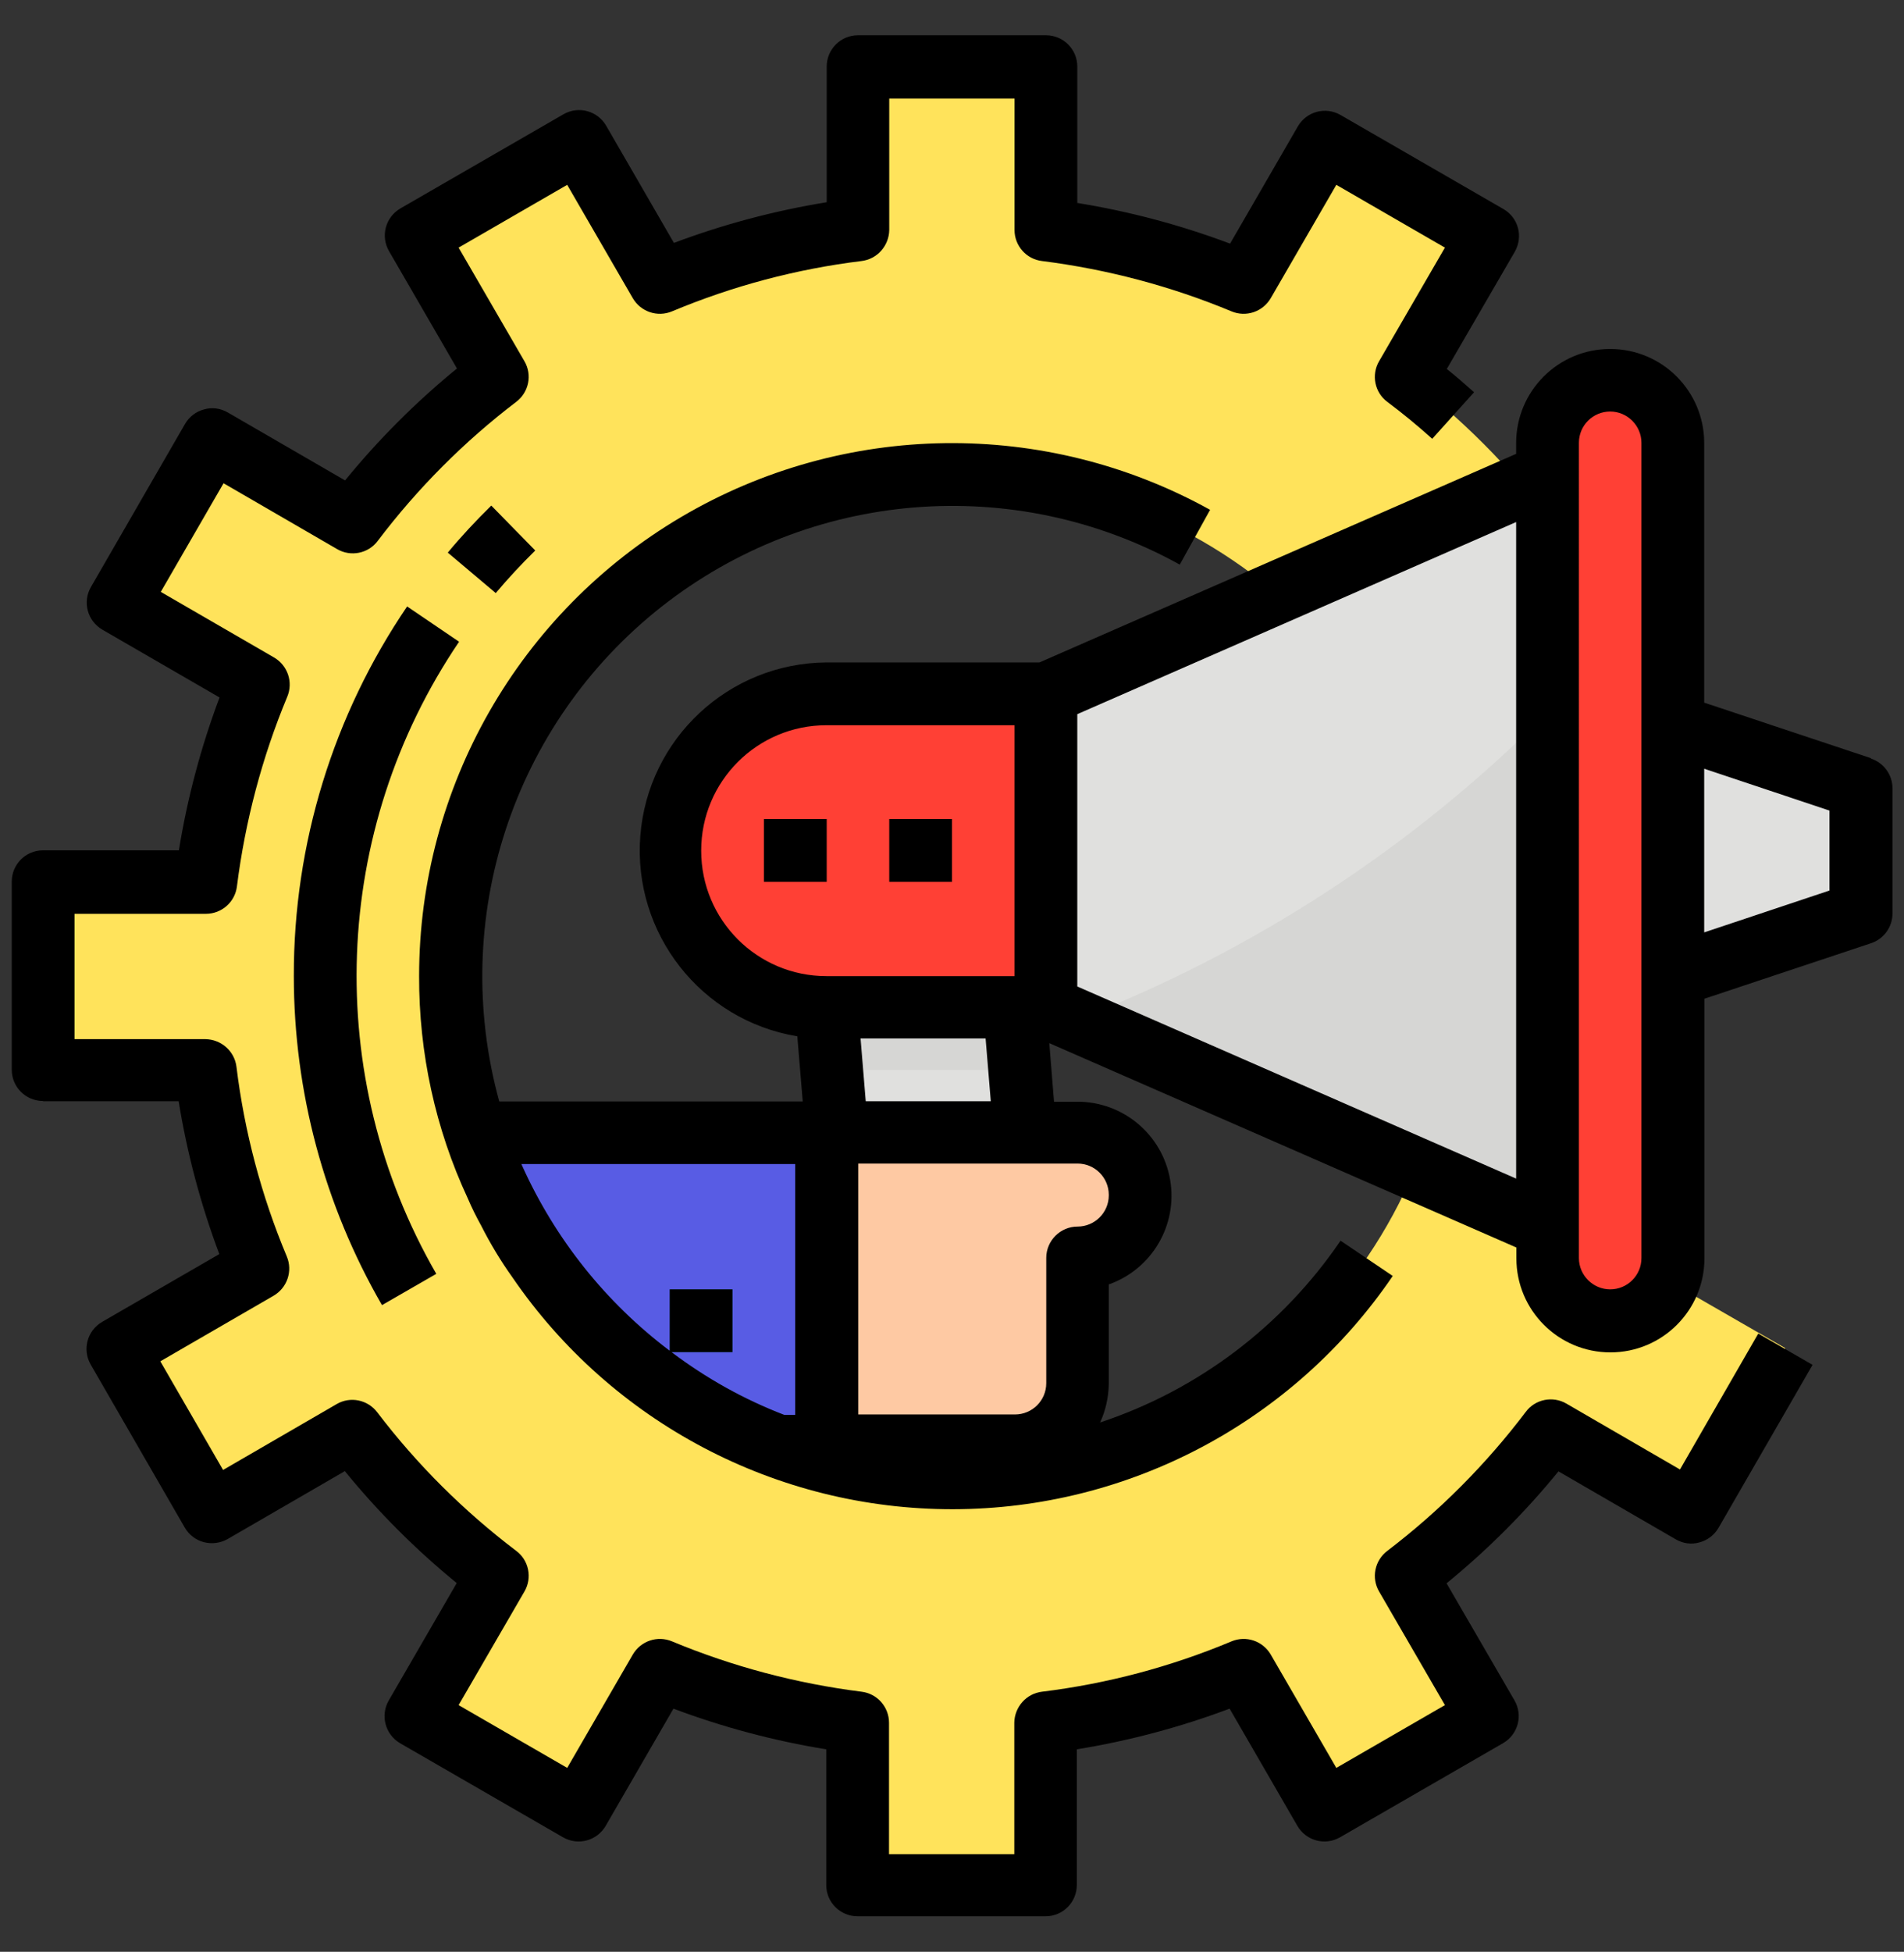
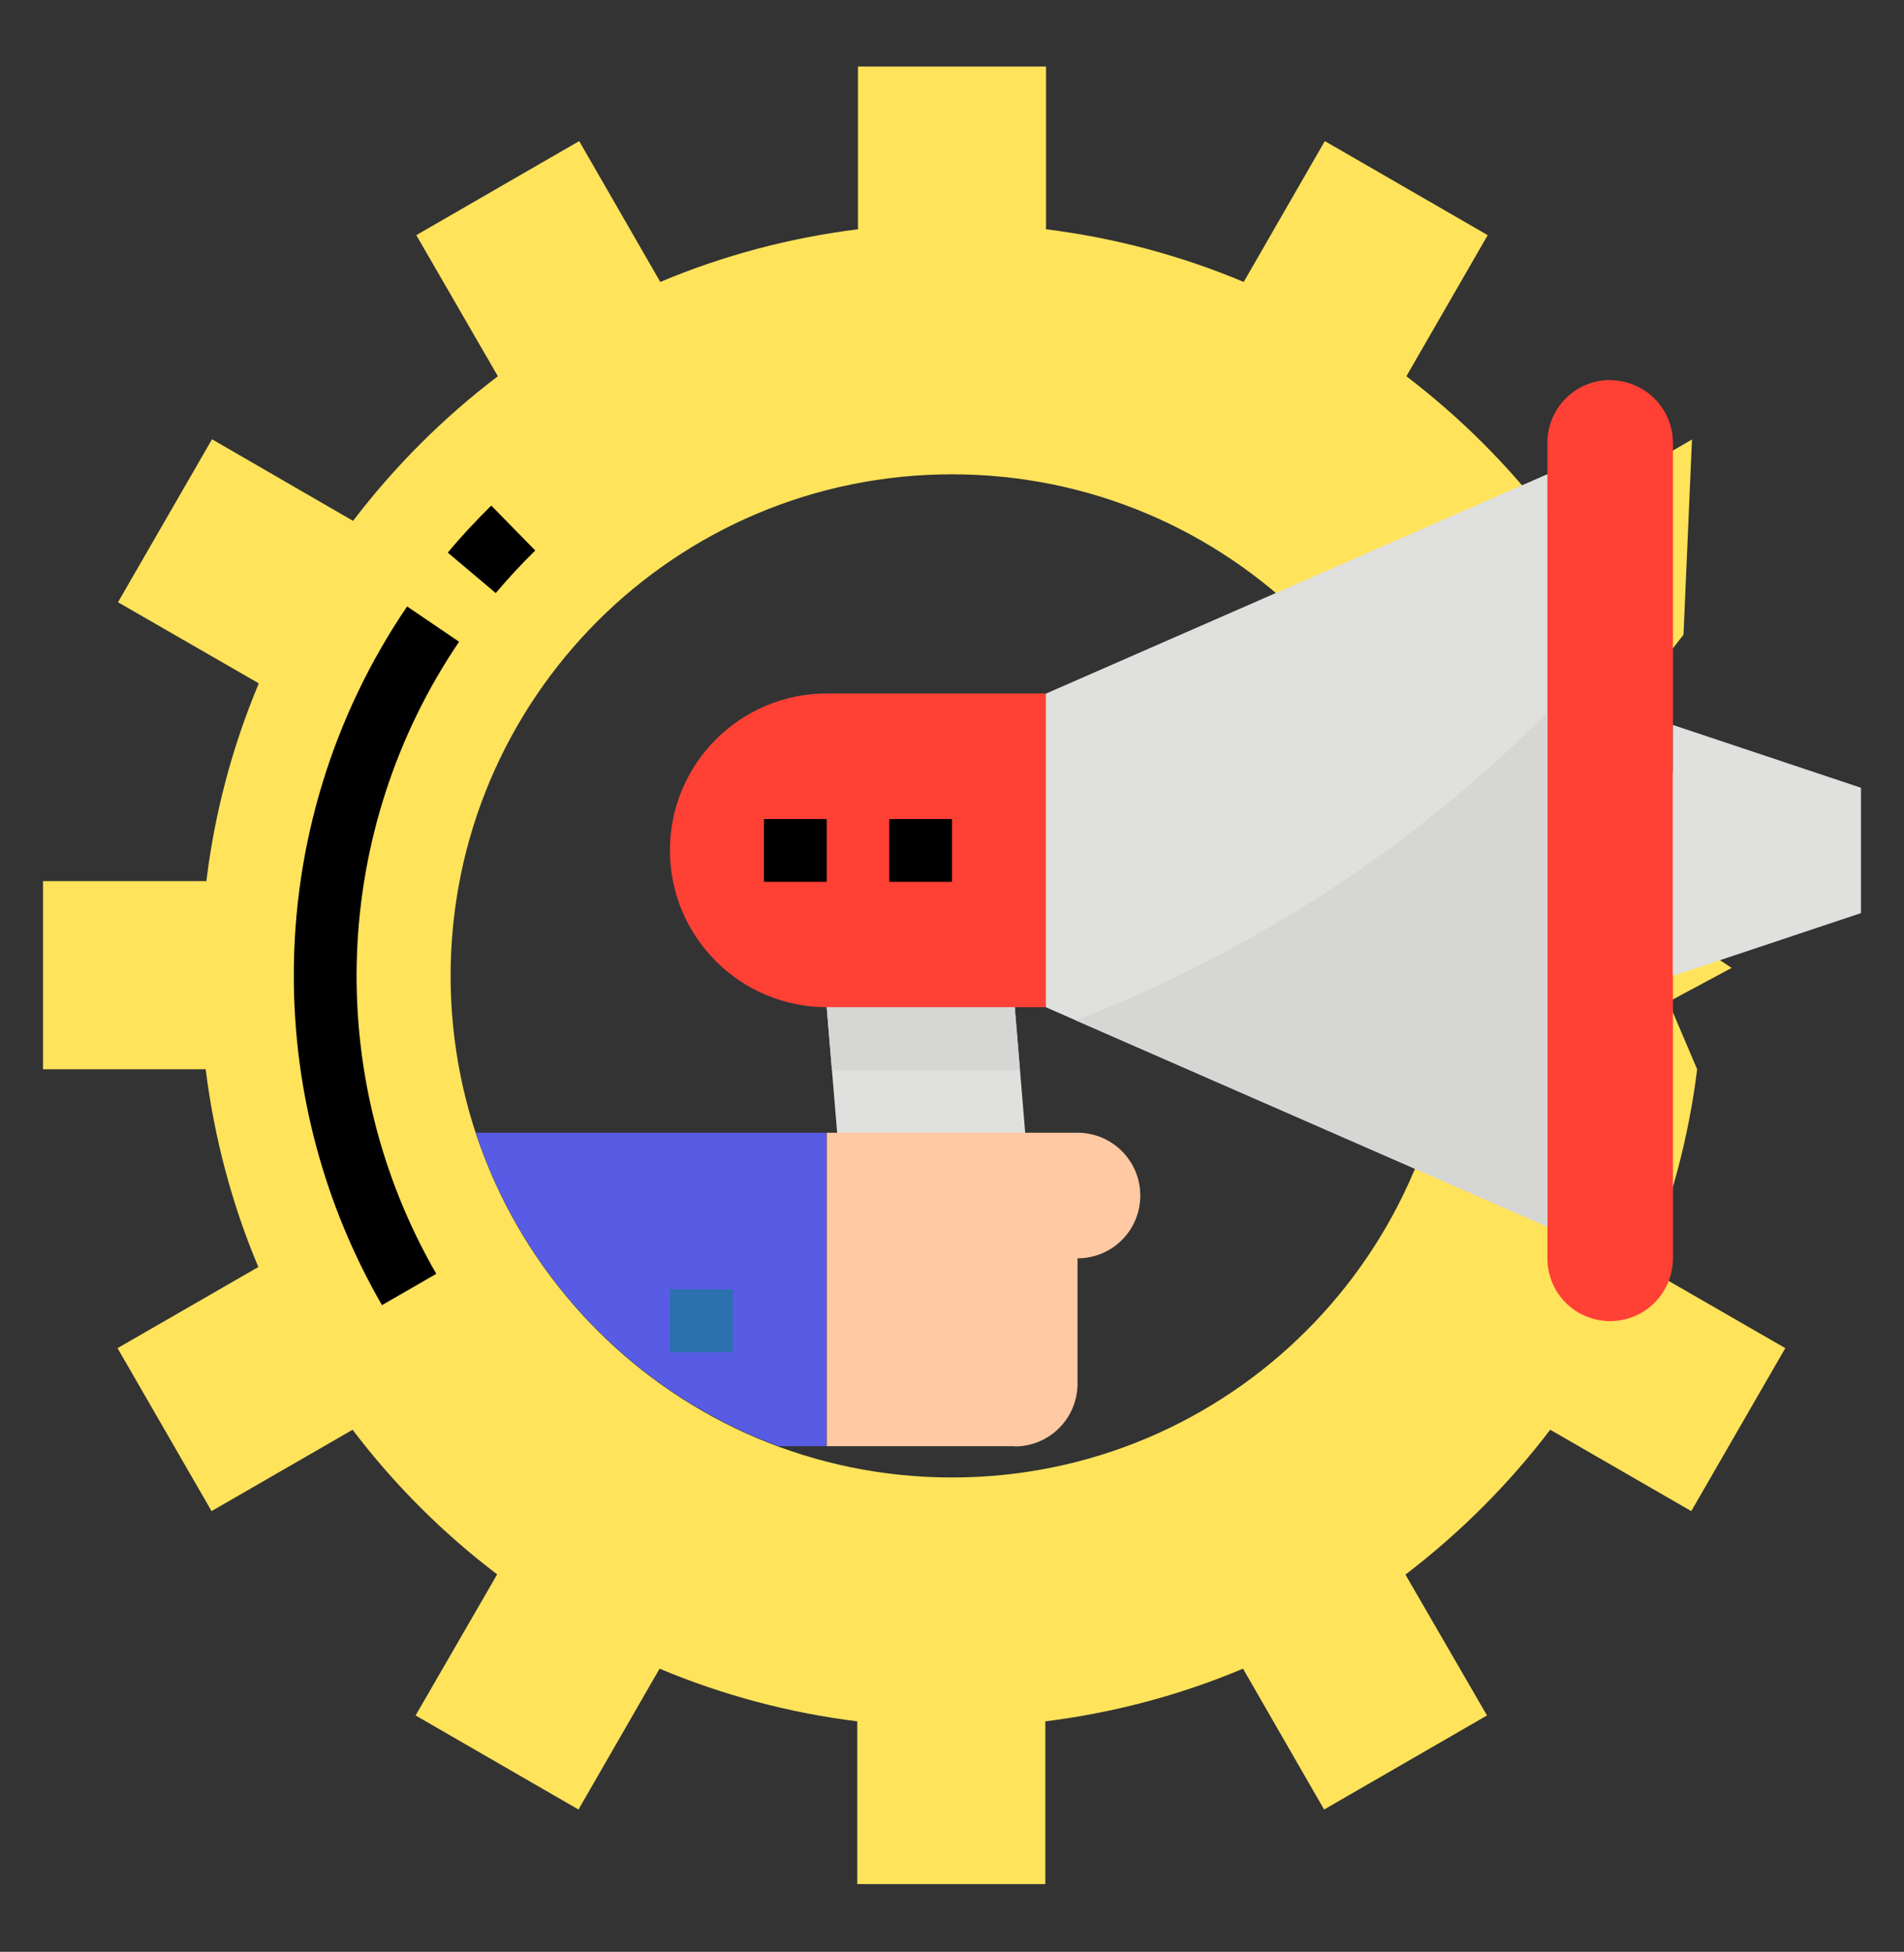
<svg xmlns="http://www.w3.org/2000/svg" id="Layer_1" viewBox="0 0 81 83">
  <rect x="0" y="0" width="81" height="83" fill="#333333" stroke="none" />
  <defs>
    <style>
      .cls-1 {
        fill: #fec9a3;
      }

      .cls-2 {
        fill: #d6d6d4;
      }

      .cls-3 {
        fill: #ff4035;
      }

      .cls-4 {
        fill: #ffcb73;
      }

      .cls-5 {
        fill: none;
        stroke: #fff;
        stroke-miterlimit: 10;
        stroke-width: 3px;
      }

      .cls-6 {
        fill: #e0e0de;
      }

      .cls-7 {
        fill: #2a71ad;
      }

      .cls-8 {
        fill: #ffe35b;
      }

      .cls-9 {
        fill: #585ce4;
      }
    </style>
  </defs>
-   <rect class="cls-5" x="-248.72" y="-2006.02" width="1073.58" height="2249.82" />
  <g>
    <path class="cls-8" d="M71,42.59l2.67-1.43-2.33-1.53c.53-5.03-.22-7.86-1.35-10.55l1.63-2.09.36-8.3-6,3.47c-1.76-2.32-3.83-4.39-6.15-6.16l3.46-6-6.93-4-3.45,5.99c-2.69-1.13-5.52-1.88-8.41-2.24V2.83h-8v6.92c-2.89.36-5.73,1.11-8.41,2.24l-3.45-5.99-6.93,4,3.47,6c-2.32,1.76-4.39,3.83-6.16,6.15l-6-3.47-4,6.93,5.99,3.45c-1.13,2.69-1.88,5.52-2.23,8.41H1.83v8h6.92c.36,2.89,1.11,5.73,2.24,8.41l-5.99,3.45,4,6.93,6-3.46c1.76,2.32,3.83,4.39,6.15,6.15l-3.47,6,6.93,4,3.45-5.99c2.69,1.13,5.52,1.88,8.41,2.24v6.92h8v-6.92c2.89-.36,5.73-1.11,8.41-2.24l3.45,5.99,6.93-4-3.47-5.99c2.32-1.77,4.39-3.84,6.16-6.16l6,3.46,4-6.93-5.99-3.45c1.13-2.69,1.88-5.51,2.24-8.41l-1.24-2.91ZM40.5,62.83c-11.78,0-21.33-9.55-21.33-21.33s9.55-21.33,21.33-21.33,21.33,9.55,21.33,21.33-9.55,21.33-21.33,21.33Z" />
    <path class="cls-3" d="M44.5,42.83h-9.33c-3.68,0-6.67-2.99-6.67-6.67s2.99-6.67,6.67-6.67h9.33v13.33Z" />
    <g>
      <path class="cls-6" d="M65.83,20.17l-21.33,9.33v13.33l21.33,9.33V20.17Z" />
      <path class="cls-6" d="M65.83,20.17l-21.33,9.33v13.33l21.33,9.33V20.17ZM44.5,58.83h-8l-1.33-16h8l1.33,16Z" />
    </g>
    <path class="cls-3" d="M68.5,16.17c1.47,0,2.67,1.19,2.67,2.67v34.67c0,1.47-1.19,2.67-2.67,2.67s-2.67-1.19-2.67-2.67V18.83c0-1.47,1.19-2.67,2.67-2.67Z" />
    <path class="cls-3" d="M37.83,34.83h2.67v2.67h-2.67v-2.67ZM32.5,34.83h2.67v2.67h-2.67v-2.67Z" />
    <path class="cls-6" d="M79.17,38.83l-8,2.67v-10.67l8,2.67v5.33Z" />
    <path class="cls-1" d="M43.17,61.5h-8v-13.33h10.67c1.47,0,2.67,1.19,2.67,2.67s-1.19,2.67-2.67,2.67v5.33c0,1.47-1.19,2.67-2.67,2.67Z" />
    <path class="cls-9" d="M33.13,61.5h2.03v-13.33h-14.92c2.04,6.17,6.79,11.08,12.89,13.33h0Z" />
    <path class="cls-7" d="M28.5,54.83h2.67v2.67h-2.67v-2.67Z" />
    <path class="cls-4" d="M21.09,25.22l-2.04-1.72c.58-.69,1.2-1.37,1.85-2l1.87,1.91c-.59.58-1.15,1.18-1.68,1.81h0ZM16.25,55.5c-5.36-9.29-4.95-20.83,1.07-29.71l2.21,1.5c-5.44,8.04-5.82,18.47-.97,26.88l-2.3,1.34Z" />
    <path class="cls-2" d="M65.83,30.3c-5.7,5.72-12.54,10.18-20.07,13.09l20.07,8.78v-21.87ZM43.39,45.5l-.22-2.67h-8l.22,2.67h8Z" />
    <path d="M12.5,41.5c0,4.91,1.29,9.74,3.75,14l2.31-1.33c-4.85-8.41-4.47-18.85.97-26.88l-2.21-1.5c-3.15,4.63-4.83,10.11-4.82,15.71Z" />
-     <path d="M1.83,46.83h5.77c.36,2.22.94,4.4,1.73,6.5l-4.98,2.88c-.64.37-.86,1.18-.49,1.82l4,6.93c.18.31.47.53.81.62.34.09.71.04,1.01-.13l4.99-2.89c1.42,1.74,3.02,3.34,4.76,4.76l-2.89,4.99c-.37.64-.15,1.45.48,1.82,0,0,0,0,0,0l6.93,4c.64.37,1.45.15,1.82-.49l2.88-4.98c2.1.79,4.28,1.37,6.5,1.73v5.77c0,.74.6,1.33,1.33,1.33h8c.74,0,1.33-.6,1.33-1.33v-5.77c2.22-.36,4.4-.94,6.5-1.73l2.88,4.98c.37.64,1.18.86,1.82.49l6.93-4c.64-.37.86-1.18.49-1.82,0,0,0,0,0,0l-2.89-4.98c1.74-1.42,3.34-3.02,4.76-4.76l4.99,2.89c.31.18.67.23,1.01.13.34-.09.63-.31.81-.62l4-6.93-2.31-1.33-3.33,5.78-4.83-2.8c-.58-.34-1.33-.19-1.73.35-1.69,2.23-3.67,4.22-5.89,5.91-.54.41-.69,1.15-.35,1.73l2.8,4.83-4.62,2.67-2.79-4.82c-.34-.58-1.05-.82-1.67-.56-2.58,1.08-5.29,1.8-8.06,2.14-.67.08-1.17.65-1.18,1.32v5.59h-5.33v-5.59c0-.67-.5-1.24-1.17-1.32-2.77-.35-5.49-1.07-8.06-2.14-.62-.26-1.33-.02-1.67.56l-2.79,4.82-4.62-2.67,2.8-4.83c.34-.58.19-1.33-.35-1.73-2.23-1.69-4.22-3.67-5.91-5.89-.41-.54-1.15-.69-1.73-.35l-4.83,2.8-2.67-4.62,4.82-2.79c.58-.34.82-1.05.56-1.67-1.08-2.58-1.8-5.29-2.14-8.06-.08-.67-.65-1.17-1.32-1.18H3.17v-5.33h5.59c.67,0,1.24-.5,1.32-1.17.35-2.77,1.07-5.49,2.14-8.06.26-.62.02-1.33-.56-1.67l-4.82-2.79,2.67-4.62,4.83,2.8c.58.34,1.33.19,1.73-.35,1.69-2.23,3.67-4.22,5.89-5.91.54-.41.69-1.15.35-1.73l-2.8-4.83,4.62-2.67,2.79,4.82c.34.58,1.05.82,1.67.56,2.58-1.08,5.29-1.8,8.06-2.14.67-.08,1.17-.65,1.18-1.32v-5.59h5.33v5.59c0,.67.5,1.24,1.17,1.32,2.77.35,5.49,1.07,8.06,2.14.62.26,1.33.02,1.67-.56l2.79-4.82,4.62,2.67-2.8,4.83c-.34.58-.19,1.33.35,1.73.67.5,1.31,1.03,1.91,1.57l1.78-1.98c-.38-.34-.76-.67-1.16-.99l2.89-4.98c.37-.64.16-1.45-.48-1.82,0,0,0,0,0,0l-6.93-4c-.64-.37-1.45-.15-1.82.49l-2.88,4.98c-2.1-.79-4.28-1.37-6.5-1.73V2.83c0-.74-.6-1.33-1.33-1.33h-8c-.74,0-1.33.6-1.33,1.33v5.77c-2.22.36-4.4.94-6.5,1.73l-2.88-4.98c-.37-.64-1.18-.86-1.82-.49l-6.93,4c-.64.37-.86,1.18-.49,1.82,0,0,0,0,0,0l2.89,4.99c-1.74,1.42-3.34,3.02-4.76,4.76l-4.99-2.89c-.31-.18-.67-.23-1.01-.13-.34.09-.63.31-.81.62l-4,6.93c-.37.64-.15,1.45.49,1.82l4.98,2.88c-.79,2.1-1.37,4.28-1.73,6.5H1.83c-.74,0-1.33.6-1.33,1.33v8c0,.74.6,1.33,1.33,1.33Z" />
    <path d="M22.77,23.41l-1.87-1.91c-.65.64-1.27,1.3-1.85,2l2.04,1.72c.53-.63,1.09-1.23,1.68-1.81ZM37.83,34.83h2.67v2.67h-2.67v-2.67ZM32.5,34.83h2.67v2.67h-2.67v-2.67Z" />
-     <path d="M79.59,32.24l-7.09-2.36v-11.04c0-2.21-1.79-4-4-4s-4,1.79-4,4v.46l-20.28,8.87h-9.06c-4.16.03-7.6,3.24-7.92,7.38-.32,4.14,2.58,7.84,6.68,8.52l.23,2.77h-12.91c-2.14-7.76.57-16.04,6.89-21.03,6.32-4.98,15.01-5.7,22.06-1.8l1.29-2.33c-7.02-3.89-15.58-3.77-22.49.3-6.91,4.07-11.16,11.5-11.16,19.53-.01,3.26.69,6.49,2.07,9.45.17.4.36.78.57,1.16.39.77.83,1.5,1.33,2.2,4.23,6.18,11.25,9.87,18.74,9.86,7.49-.01,14.49-3.72,18.71-9.92l-2.22-1.5c-2.47,3.63-6.06,6.35-10.23,7.73.24-.51.36-1.08.37-1.64v-4.23c1.84-.65,2.94-2.53,2.61-4.45-.33-1.92-2-3.32-3.94-3.32h-1l-.2-2.49,19.87,8.69v.46c0,2.21,1.79,4,4,4s4-1.79,4-4v-11.04l7.09-2.36c.54-.18.91-.69.91-1.26v-5.33c0-.57-.37-1.08-.91-1.26ZM29.83,36.17c0-2.95,2.39-5.33,5.33-5.33h8v10.67h-8c-2.95,0-5.33-2.39-5.33-5.33ZM33.83,49.5v10.67h-.46c-1.72-.66-3.33-1.56-4.8-2.67h2.59v-2.67h-2.67v2.61c-2.72-2.05-4.87-4.75-6.27-7.85-.01-.03-.03-.06-.04-.09h11.64ZM47.17,50.83c0,.74-.6,1.33-1.33,1.33s-1.33.6-1.33,1.33v5.33c0,.74-.6,1.33-1.33,1.33h-6.67v-10.67h9.33c.74,0,1.33.6,1.33,1.33ZM36.83,46.83l-.22-2.67h5.32l.22,2.67h-5.32ZM45.83,41.96v-11.59l18.67-8.17v27.92l-18.67-8.17ZM69.83,53.5c0,.74-.6,1.33-1.33,1.33s-1.33-.6-1.33-1.33V18.83c0-.74.6-1.33,1.33-1.33s1.33.6,1.33,1.33v34.67ZM77.83,37.87l-5.33,1.78v-6.96l5.33,1.78v3.41Z" />
  </g>
</svg>